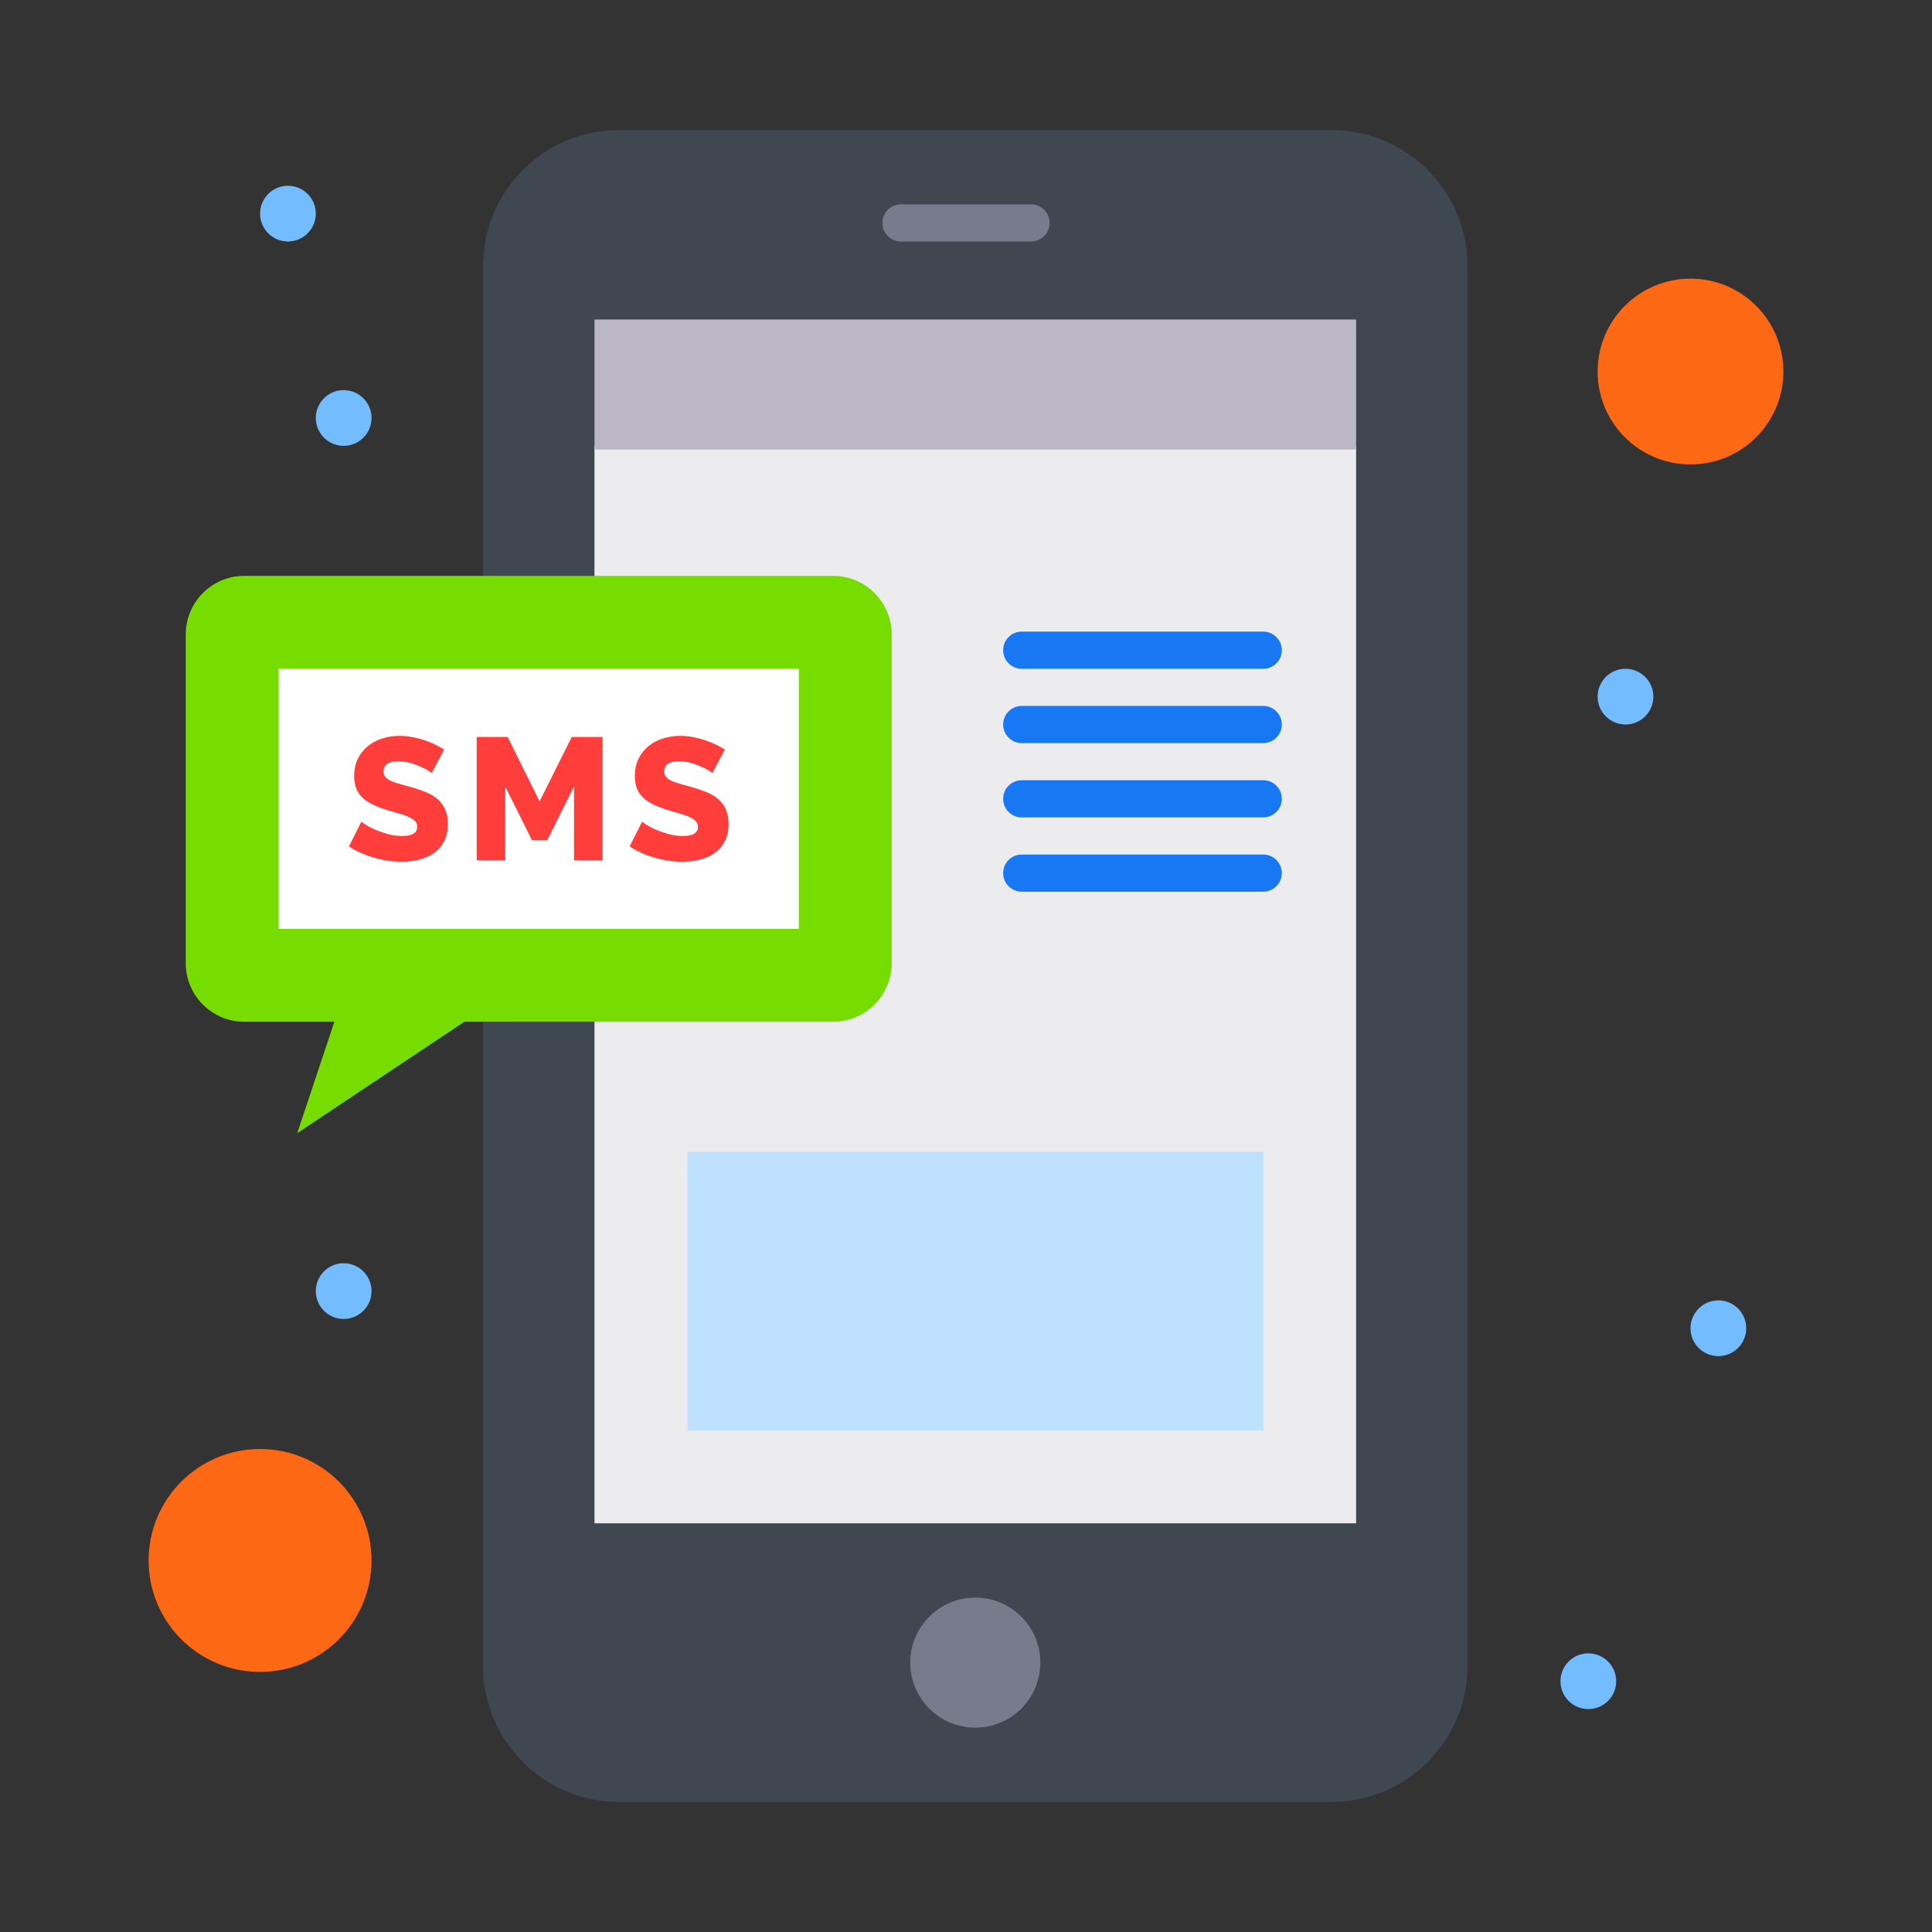
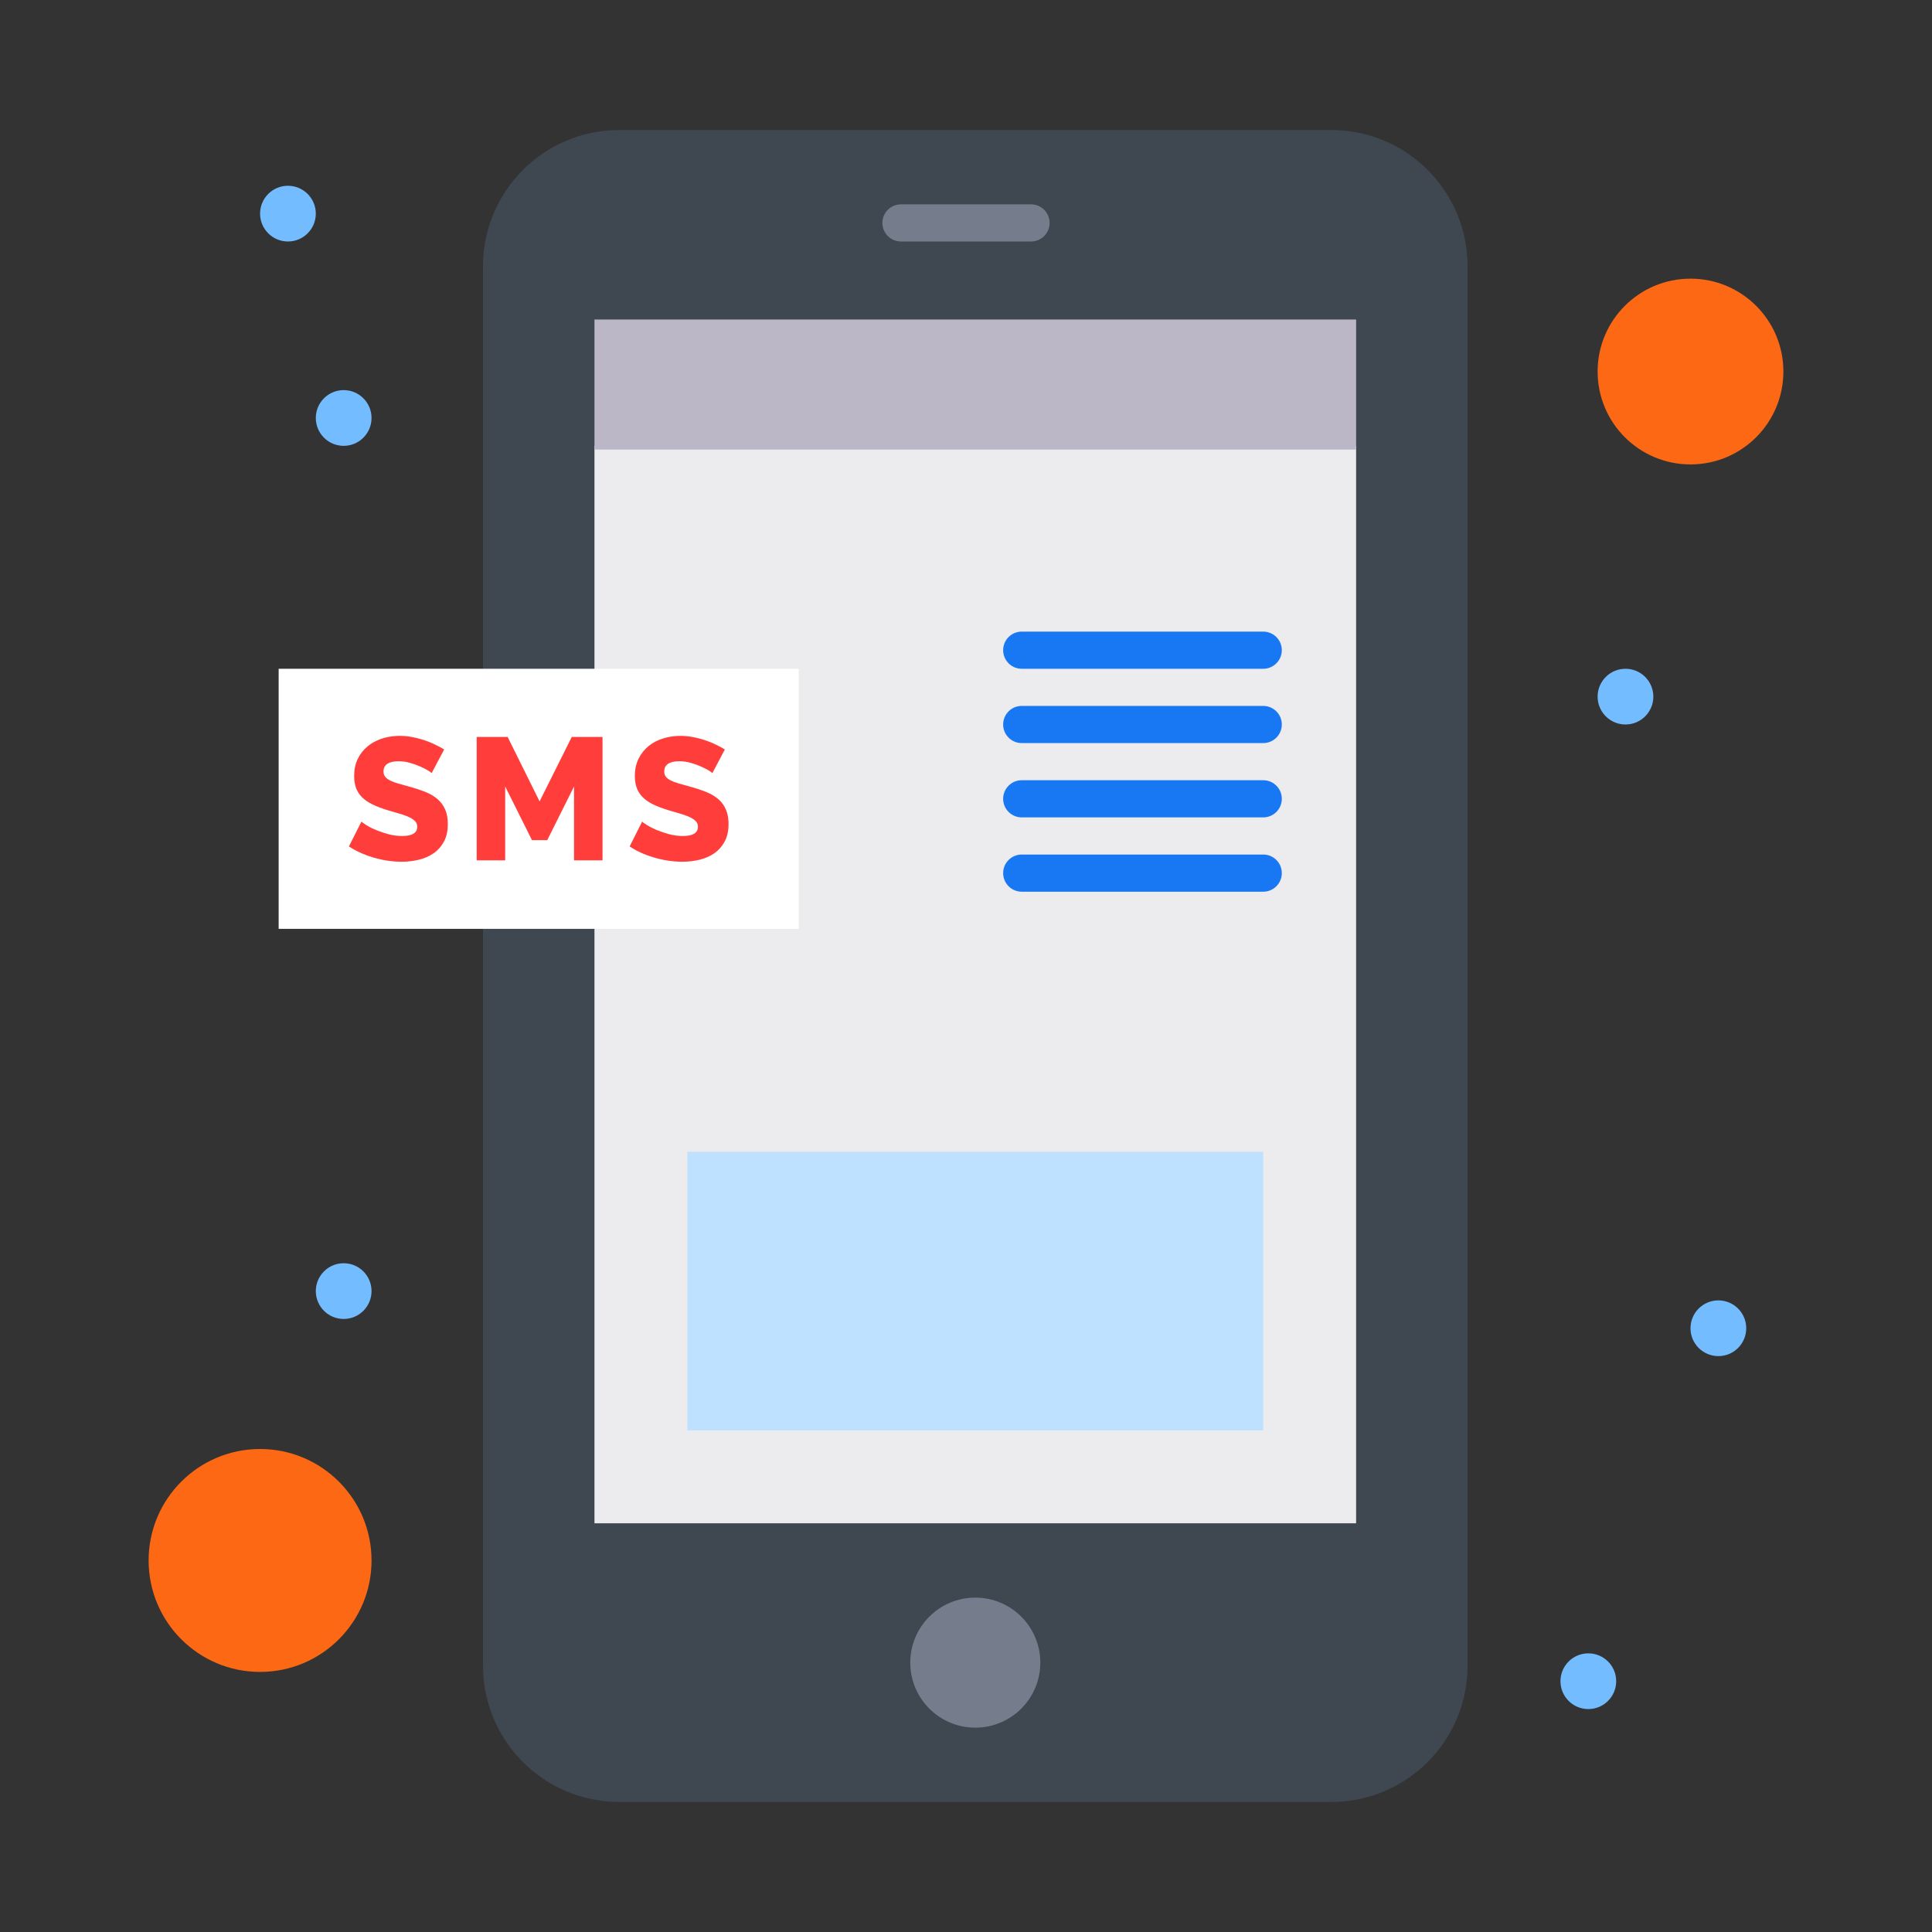
<svg xmlns="http://www.w3.org/2000/svg" width="1024" height="1024" enable-background="new 0 0 520 520" viewBox="0 0 520 520">
  <rect x="0" y="0" width="520" height="520" fill="#333333" stroke="none" />
  <g id="_x38_63_x2C__Message_x2C__Mobile_x2C__Sms_x2C__Chat">
    <g>
      <g>
        <path d="m395 71.67v376.66c0 20.25-16.42 36.67-36.67 36.67h-191.66c-20.25 0-36.67-16.42-36.67-36.67 0-.11 0-337.044 0-376.66 0-20.25 16.42-36.67 36.67-36.67h191.66c20.25 0 36.67 16.42 36.67 36.67z" fill="#3f4751" />
        <path d="m365 120v290h-205c0-.112 0-289.833 0-290z" fill="#ecebed" />
-         <path d="m240 170.75v88.5c0 8.7-7.05 15.75-15.75 15.75-10.886 0-88.298 0-99.25 0l-45 30 10-30h-24.25c-8.7 0-15.75-7.05-15.75-15.75v-88.5c0-8.7 7.05-15.75 15.75-15.75h158.5c8.7 0 15.75 7.05 15.75 15.75z" fill="#7d0" />
        <path d="m262.5 465c-9.66 0-17.5-7.83-17.5-17.5s7.84-17.5 17.5-17.5c9.67 0 17.5 7.83 17.5 17.5s-7.83 17.5-17.5 17.5z" fill="#757d8c" />
-         <path d="m455 75c13.81 0 25 11.19 25 25s-11.19 25-25 25-25-11.19-25-25 11.19-25 25-25z" fill="#fd6814" />
+         <path d="m455 75c13.81 0 25 11.19 25 25s-11.19 25-25 25-25-11.19-25-25 11.19-25 25-25" fill="#fd6814" />
        <circle cx="70" cy="420" fill="#fd6814" r="30" />
        <path d="m215 180v70h-140v-70z" fill="#fff" />
        <path d="m160 86h205v35h-205z" fill="#bcb7c6" />
        <path d="m185 310h155v75h-155z" fill="#bde1ff" />
        <circle cx="462.5" cy="357.5" fill="#73bcff" r="7.5" />
        <circle cx="437.5" cy="187.5" fill="#73bcff" r="7.5" />
        <circle cx="427.5" cy="452.5" fill="#73bcff" r="7.5" />
        <g>
          <g fill="#ff3e3b">
            <path d="m190.05 213.15c-2.551-1.016-4.08-1.333-7.34-2.27-.88-.25-1.6-.52-2.18-.82-.58-.29-1.01-.63-1.31-1-.3-.38-.44-.84-.44-1.4 0-1.84 1.37-2.77 4.11-2.77 1 0 2 .15 3 .43s1.92.6 2.76.98c.84.37 1.54.73 2.1 1.07.56.35.89.58.99.71l3.36-6.37c-2.813-1.635-5.299-2.686-8.56-3.32-2.614-.514-5.461-.461-8.11.38-2.889.892-5.238 2.744-6.58 5.47-.65 1.34-.98 2.89-.98 4.63 0 2.223.561 4.184 2.18 5.76.73.71 1.66 1.35 2.78 1.89 1.12.55 2.45 1.05 3.98 1.52 1.15.34 2.22.66 3.2.94 1.332.38 3.266 1.022 4.23 2.01.41.4.61.92.61 1.54 0 1.66-1.35 2.48-4.07 2.48-1.28 0-2.54-.17-3.79-.51-2.043-.577-4.115-1.343-5.94-2.48-.69-.44-1.09-.74-1.21-.89l-3.37 6.69c3.44 2.331 8.891 4.12 14.17 4.12 1.59 0 3.14-.18 4.63-.54 1.5-.36 2.83-.94 3.98-1.73 1.15-.8 2.08-1.84 2.78-3.14.71-1.29 1.06-2.87 1.06-4.75 0-4.144-1.856-6.93-6.04-8.63z" />
            <path d="m145.23 215.7-8.6-17.35h-8.33v33.21h7.67v-19.88l7.21 14.45h4.11l7.21-14.45v19.88h7.67v-33.21h-8.28z" />
            <path d="m117.75 215.07c-.89-.76-1.97-1.4-3.25-1.92-2.432-.968-4.042-1.33-7.35-2.27-1.139-.327-2.747-.884-3.48-1.82-.3-.38-.45-.84-.45-1.4 0-1.84 1.38-2.77 4.12-2.77 1 0 2 .15 2.99.43 1 .28 1.92.6 2.76.98.85.37 1.55.73 2.11 1.07.56.35.89.58.98.71l3.37-6.37c-2.799-1.605-5.145-2.649-8.56-3.32-5.696-1.12-12.109.531-14.69 5.85-.66 1.34-.98 2.89-.98 4.63 0 1.25.18 2.34.53 3.28.632 1.633 1.92 3.171 4.43 4.37 1.12.55 2.44 1.05 3.97 1.52 1.16.34 2.22.66 3.21.94 1.368.391 3.231 1.011 4.23 2.01.41.4.61.92.61 1.54 0 1.66-1.36 2.48-4.07 2.48-1.28 0-2.54-.17-3.79-.51-2.007-.562-4.192-1.375-5.94-2.48-.69-.44-1.09-.74-1.22-.89l-3.37 6.69c2.959 1.984 6.86 3.309 10.44 3.84 2.874.407 5.573.411 8.37-.26 1.5-.36 2.82-.94 3.98-1.73 1.15-.8 2.08-1.84 2.78-3.14.7-1.29 1.05-2.87 1.05-4.75 0-1.52-.24-2.83-.72-3.93-.49-1.09-1.17-2.02-2.06-2.78z" />
          </g>
        </g>
        <circle cx="92.5" cy="112.5" fill="#73bcff" r="7.5" />
        <circle cx="92.5" cy="347.5" fill="#73bcff" r="7.5" />
        <circle cx="77.5" cy="57.5" fill="#73bcff" r="7.5" />
        <path d="m277.5 65h-35c-2.761 0-5-2.239-5-5s2.239-5 5-5h35c2.762 0 5 2.239 5 5s-2.238 5-5 5z" fill="#757d8c" />
        <g fill="#1877f2">
          <path d="m340 180h-65c-2.762 0-5-2.239-5-5s2.238-5 5-5h65c2.762 0 5 2.239 5 5s-2.238 5-5 5z" />
          <path d="m340 200h-65c-2.762 0-5-2.239-5-5s2.238-5 5-5h65c2.762 0 5 2.239 5 5s-2.238 5-5 5z" />
          <path d="m340 220h-65c-2.762 0-5-2.239-5-5s2.238-5 5-5h65c2.762 0 5 2.239 5 5s-2.238 5-5 5z" />
          <path d="m340 240h-65c-2.762 0-5-2.239-5-5s2.238-5 5-5h65c2.762 0 5 2.239 5 5s-2.238 5-5 5z" />
        </g>
      </g>
    </g>
  </g>
</svg>